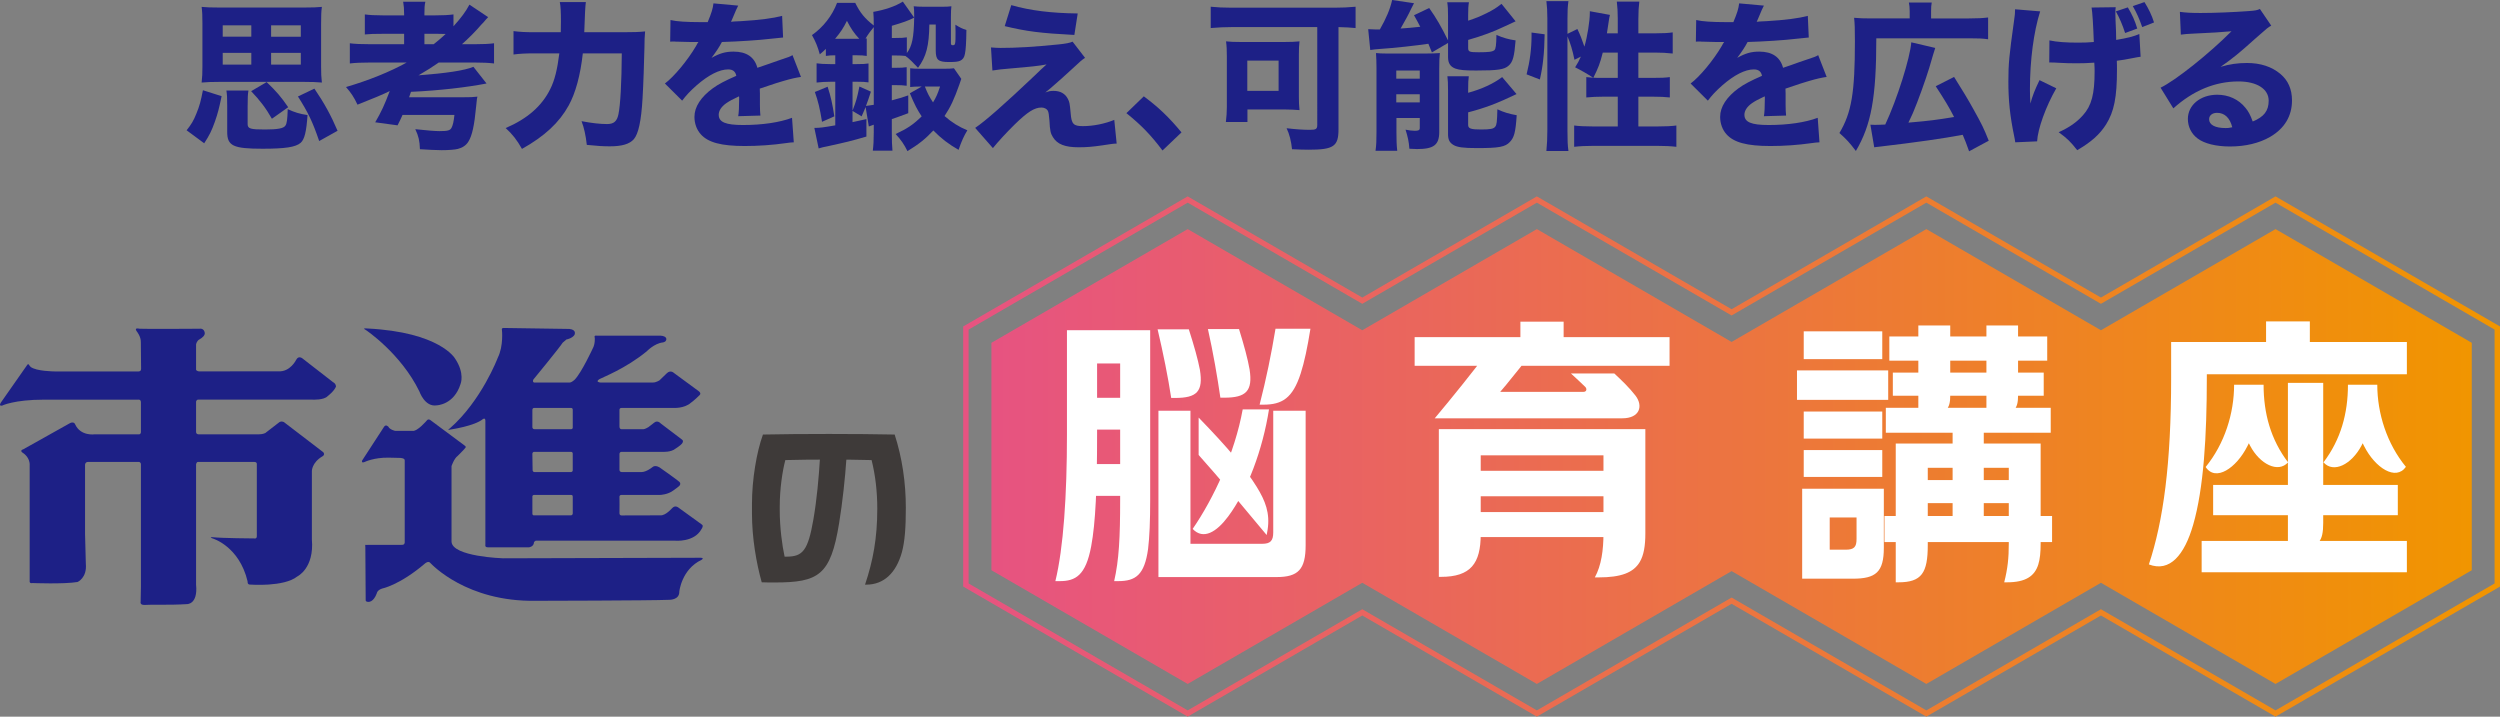
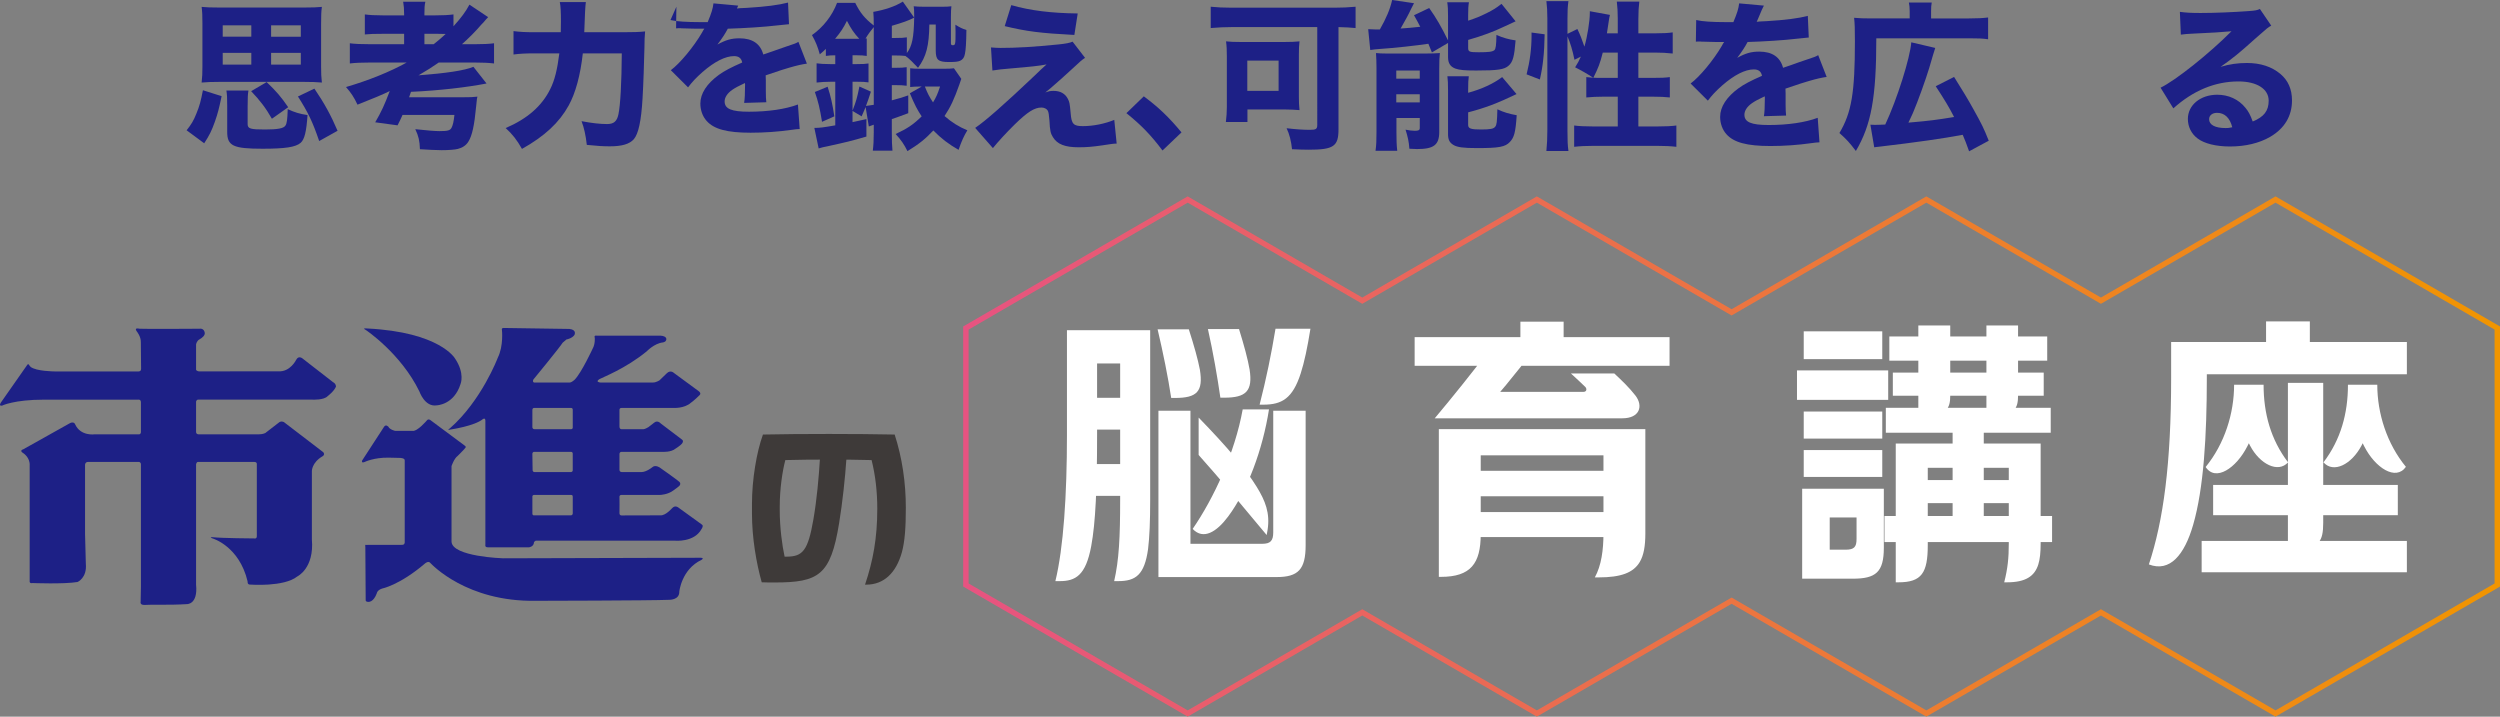
<svg xmlns="http://www.w3.org/2000/svg" xmlns:xlink="http://www.w3.org/1999/xlink" id="_レイヤー_2" viewBox="0 0 462.5 132.578">
  <rect x="0" y="0" width="462.5" height="132.578" fill="#808080" stroke="none" />
  <defs>
    <linearGradient id="_名称未設定グラデーション_9" x1="183.412" y1="84.456" x2="457.278" y2="84.456" gradientUnits="userSpaceOnUse">
      <stop offset="0" stop-color="#e75381" />
      <stop offset="1" stop-color="#f19500" />
    </linearGradient>
    <linearGradient id="_名称未設定グラデーション_9-2" x1="178.19" y1="84.456" x2="462.5" y2="84.456" xlink:href="#_名称未設定グラデーション_9" />
  </defs>
  <g id="_レイヤー_1-2">
    <path d="M34.525,24.105c.886-1.127,1.27-1.749,1.803-3.083.591-1.423.827-2.342,1.212-4.329l3.457,1.097c-.443,2.165-.709,3.202-1.241,4.714-.591,1.661-1.005,2.52-1.98,4.003l-3.25-2.402ZM59.403,12.245c0,1.364.029,2.046.147,3.025-.916-.089-1.979-.119-3.22-.119h-15.837c-1.182,0-2.305.03-3.191.119.119-1.008.148-1.779.148-3.025v-7.798c0-1.482-.029-2.283-.148-3.173.916.089,1.685.119,3.191.119h15.837c1.507,0,2.304-.03,3.22-.119-.118.801-.147,1.631-.147,3.173v7.798ZM41.203,4.684v2.105h5.289v-2.105h-5.289ZM41.203,9.784v2.165h5.289v-2.165h-5.289ZM45.812,22.949c0,.86.502,1.008,3.191,1.008,2.422,0,3.486-.207,3.811-.741.266-.415.355-1.157.414-3.025,1.27.593,2.245.889,3.664,1.097-.207,3.084-.561,4.507-1.27,5.13-.916.801-2.836,1.097-7.061,1.097-5.436,0-6.53-.534-6.53-3.113v-4.803c0-1.631-.029-2.046-.147-2.846h4.077c-.118.682-.148,1.275-.148,2.846v3.35ZM50.303,21.971c-1.123-1.986-2.245-3.439-3.841-5.1l2.866-1.69c1.802,1.72,2.688,2.757,3.988,4.655l-3.014,2.135ZM55.651,6.79v-2.105h-5.496v2.105h5.496ZM55.651,11.949v-2.165h-5.496v2.165h5.496ZM59.048,26.092c-1.241-3.647-2.097-5.367-3.929-8.243l3.043-1.453c1.803,2.639,3.073,4.952,4.285,7.798l-3.398,1.898Z" style="fill:#1d2086;" />
    <path d="M68.707,11.563c-1.714,0-3.073.059-3.989.178v-3.736c.798.119,2.128.178,3.959.178h6.086v-1.927h-3.87c-1.685,0-2.541.03-3.398.118v-3.706c.886.118,1.803.178,3.398.178h3.87v-.237c0-1.008-.059-1.542-.177-2.283h4.107c-.148.593-.177,1.245-.177,2.283v.237h1.95c1.595,0,2.482-.059,3.427-.178v2.194c1.418-1.571,2.246-2.669,2.954-4.003l3.457,2.313c-.178.178-.237.267-.414.445q-.207.237-.531.623c-.03,0-.148.148-.325.326-1.034,1.216-2.393,2.58-3.575,3.617h2.187c1.714,0,2.925-.059,3.752-.178v3.736c-.946-.118-2.216-.178-3.811-.178h-6.412c-1.27.889-2.127,1.423-3.752,2.372,5.141-.386,8.479-.889,10.164-1.571l2.422,3.083c-3.664.712-8.745,1.305-13.975,1.542-.118.326-.236.682-.354,1.008h9.661c1.773,0,2.216-.03,2.984-.118q-.03.118-.089.386c0,.148-.088.86-.147,1.394-.325,3.499-.739,5.456-1.448,6.553-.384.652-1.093,1.127-1.921,1.334-.531.148-1.802.237-3.014.237-.857,0-2.718-.089-4.018-.178-.059-1.572-.237-2.372-.857-3.706,2.187.237,3.664.356,4.491.356,1.507,0,1.95-.119,2.216-.623.236-.445.413-1.186.531-2.372h-9.602c-.266.593-.414.949-.916,1.927l-4.136-.563c1.152-1.986,1.714-3.202,2.688-5.782-1.182.593-3.25,1.453-5.968,2.52-.65-1.394-1.212-2.224-2.127-3.261,4.077-1.186,8.154-2.817,11.227-4.536h-6.53ZM80.23,8.183c1.034-.83,1.448-1.186,2.216-1.898-.65-.03-.857-.03-1.536-.03h-2.393v1.927h1.713Z" style="fill:#1d2086;" />
    <path d="M115.386,5.96c1.832,0,2.866-.03,3.959-.148-.088,1.186-.118,1.512-.118,2.817-.059,2.698-.207,7.146-.354,9.547-.236,4.181-.768,6.612-1.625,7.59-.798.889-2.187,1.305-4.432,1.305-1.241,0-2.216-.059-4.255-.267-.206-1.809-.502-3.143-.975-4.388,1.861.356,3.428.534,4.727.534,1.241,0,1.832-.504,2.098-1.809.354-1.631.591-5.871.62-11.267h-7.209c-.443,4.003-1.33,7.324-2.629,9.666-1.743,3.143-4.432,5.663-8.627,8.006-.916-1.631-1.773-2.728-3.014-3.855,4.047-1.749,6.677-4.062,8.243-7.205.827-1.66,1.3-3.587,1.684-6.612h-4.786c-1.448,0-2.6.059-3.693.208v-4.329c1.123.148,2.186.207,3.782.207h4.963c.029-.83.029-1.334.029-2.046,0-1.69-.059-2.817-.206-3.529h4.816q-.147.889-.295,5.574h7.298Z" style="fill:#1d2086;" />
-     <path d="M124.04,3.706c1.093.267,2.984.386,5.407.386h1.478c.739-1.779.945-2.491,1.064-3.469l4.579.415q-.207.326-1.093,2.461c-.118.267-.118.297-.236.534.443-.059.532-.059,1.832-.118,3.516-.208,5.939-.534,7.623-.978l.177,4.003q-.916.089-2.334.237c-2.156.267-5.998.504-8.982.593-.561,1.038-.975,1.66-1.921,2.935,1.537-.86,2.6-1.156,4.078-1.156,2.393,0,3.87,1.008,4.402,2.995.266-.089.798-.267,1.566-.534,1.152-.415,1.3-.474,2.629-.919,1.684-.563,1.803-.593,2.305-.889l1.566,4.032c-.857.118-1.832.326-3.339.771q-.709.178-4.284,1.394l.029.978v2.016c0,.889.03,1.394.089,1.987l-4.107.118c.118-.563.177-1.868.177-3.439,0-.03,0-.119-.029-.237-1.212.563-1.803.889-2.364,1.275-.916.652-1.389,1.394-1.389,2.135,0,1.364,1.27,1.898,4.491,1.898,3.575,0,6.766-.474,9.07-1.334l.325,4.537c-.561.03-.679.03-1.478.148-2.482.356-5.111.534-7.593.534-4.343,0-6.795-.652-8.155-2.194-.739-.83-1.152-1.986-1.152-3.202,0-1.838,1.182-3.677,3.428-5.307.975-.712,2.275-1.394,4.314-2.283-.148-.801-.65-1.186-1.507-1.186-1.596,0-3.605,1.008-5.821,2.935-1.212,1.067-1.95,1.868-2.689,2.846l-3.191-3.173c1.655-1.216,4.225-4.299,5.762-6.938.266-.504.295-.534.443-.741-1.655,0-1.891,0-2.748-.03-.561-.03-1.034-.03-1.123-.03-.266,0-.443,0-.502-.03h-.413c-.119,0-.266,0-.443.03l.059-4.003Z" style="fill:#1d2086;" />
+     <path d="M124.04,3.706c1.093.267,2.984.386,5.407.386h1.478c.739-1.779.945-2.491,1.064-3.469l4.579.415c-.118.267-.118.297-.236.534.443-.059.532-.059,1.832-.118,3.516-.208,5.939-.534,7.623-.978l.177,4.003q-.916.089-2.334.237c-2.156.267-5.998.504-8.982.593-.561,1.038-.975,1.66-1.921,2.935,1.537-.86,2.6-1.156,4.078-1.156,2.393,0,3.87,1.008,4.402,2.995.266-.089.798-.267,1.566-.534,1.152-.415,1.3-.474,2.629-.919,1.684-.563,1.803-.593,2.305-.889l1.566,4.032c-.857.118-1.832.326-3.339.771q-.709.178-4.284,1.394l.029.978v2.016c0,.889.03,1.394.089,1.987l-4.107.118c.118-.563.177-1.868.177-3.439,0-.03,0-.119-.029-.237-1.212.563-1.803.889-2.364,1.275-.916.652-1.389,1.394-1.389,2.135,0,1.364,1.27,1.898,4.491,1.898,3.575,0,6.766-.474,9.07-1.334l.325,4.537c-.561.03-.679.03-1.478.148-2.482.356-5.111.534-7.593.534-4.343,0-6.795-.652-8.155-2.194-.739-.83-1.152-1.986-1.152-3.202,0-1.838,1.182-3.677,3.428-5.307.975-.712,2.275-1.394,4.314-2.283-.148-.801-.65-1.186-1.507-1.186-1.596,0-3.605,1.008-5.821,2.935-1.212,1.067-1.95,1.868-2.689,2.846l-3.191-3.173c1.655-1.216,4.225-4.299,5.762-6.938.266-.504.295-.534.443-.741-1.655,0-1.891,0-2.748-.03-.561-.03-1.034-.03-1.123-.03-.266,0-.443,0-.502-.03h-.413c-.119,0-.266,0-.443.03l.059-4.003Z" style="fill:#1d2086;" />
    <path d="M154.529,10.229c-.68,0-1.241.03-1.744.118v-1.304c-.384.385-.561.534-1.123,1.008-.384-1.423-.798-2.402-1.448-3.558,2.068-1.453,3.752-3.587,4.638-5.96h3.368c.886,1.809,1.743,2.876,3.428,4.181,0-1.364-.03-1.69-.089-2.52,2.098-.356,4.048-1.008,5.466-1.898l2.098,2.965v-.504c0-.83-.03-1.127-.089-1.601.561.059.975.089,1.862.089h3.102c1.093,0,1.418,0,2.009-.089-.059.534-.089,1.008-.089,2.046v4.774c0,.297.089.386.355.386.472,0,.502-.178.502-2.461,0-.504,0-.712-.03-1.334.857.534,1.27.741,2.039.978-.03,2.431-.118,3.677-.266,4.388-.118.682-.384,1.067-.886,1.304-.384.178-.916.237-2.068.237-2.009,0-2.452-.386-2.452-2.135v-4.803h-1.182c-.059,3.943-.561,5.93-2.097,8.006q-.355-.356-1.212-1.245c-.384-.385-.65-.593-1.123-.949-.532-.059-1.004-.089-1.891-.089h-.62v2.283h.62c1.093,0,1.595-.03,2.127-.118v3.439c-.679-.089-1.093-.118-2.157-.118h-.591v2.817c1.389-.356,1.772-.504,3.043-.919v3.291c-1.3.504-1.684.623-3.043,1.097v2.431c0,1.542.029,2.491.118,3.41h-3.634c.119-.949.178-1.927.178-3.41v-1.394c-.384.118-.443.148-.916.326l-.591-3.588c-.236.534-.354.86-.739,1.72l-1.684-1.008v2.075c1.241-.267,1.389-.296,2.57-.563v3.232c-2.954.86-3.605,1.008-7.239,1.809-.65.118-1.004.207-1.596.385l-.798-3.795c1.064,0,1.655-.089,3.871-.474v-8.065h-.827c-.916,0-1.891.059-2.63.148v-3.558c.591.089,1.418.148,2.6.148h.857v-1.631ZM152.076,22.534c-.384-2.402-.739-3.884-1.329-5.515l2.363-.978c.591,1.809.916,3.321,1.241,5.485l-2.275,1.008ZM158.96,7.175c-.946-1.008-1.566-1.927-2.275-3.321-.679,1.364-1.152,2.075-2.186,3.321h4.461ZM157.72,11.86h.709c1.182,0,1.743-.03,2.245-.119v3.499c-.532-.089-1.152-.119-2.245-.119h-.709v5.337c.65-1.661.857-2.372,1.27-4.448l2.127.949c-.443,1.364-.591,1.809-.916,2.639.502-.059.886-.118,1.448-.208V5.011c-.562.682-.975,1.216-1.537,2.135.089-.03.118-.03.236-.03v3.232c-.561-.089-1.064-.118-1.773-.118h-.857v1.631ZM167.765,9.814c.975-1.245,1.3-2.876,1.359-6.553-1.064.564-2.216.949-4.136,1.512v2.253h.65c1.093,0,1.596-.03,2.128-.118v2.906ZM177.84,14.588c-.207.593-.325.919-.355,1.038-.975,2.757-1.625,4.151-2.748,5.841,1.33,1.156,2.629,1.986,4.225,2.639-.65,1.068-1.093,2.046-1.625,3.617-1.862-1.067-3.22-2.105-4.668-3.588-1.478,1.572-2.571,2.461-4.786,3.825-.65-1.305-1.152-2.016-2.187-3.173,2.128-.978,3.28-1.749,4.816-3.261-.798-1.186-1.3-2.135-2.186-4.27l2.186-1.245h-.354c-.798,0-1.182.03-1.773.089v-3.469c.561.059.946.089,1.832.089h4.372c1.004,0,1.478-.03,1.891-.089l1.359,1.957ZM171.104,16.011c.502,1.275.739,1.749,1.507,2.935.591-.978.827-1.512,1.3-2.935h-2.807Z" style="fill:#1d2086;" />
    <path d="M183.333,8.776c.827.059,1.212.089,1.743.089,2.955,0,6.087-.178,10.814-.652,1.359-.148,1.979-.267,2.541-.504l2.304,2.995c-.561.356-.798.563-2.452,2.105-1.773,1.631-1.862,1.69-3.309,2.965-.177.148-.384.326-.679.593-.443.356-.561.474-.916.741.65-.237.975-.297,1.536-.297,1.241,0,2.157.504,2.659,1.512.295.593.325.771.502,2.639.148,1.986.532,2.372,2.246,2.372,1.95,0,4.106-.445,5.82-1.157l.443,4.388c-.502,0-.975.059-2.659.326-1.802.267-2.925.356-4.372.356-2.541,0-3.959-.563-4.757-1.868-.443-.682-.561-1.245-.65-3.083-.089-1.068-.148-1.483-.296-1.809-.207-.356-.65-.593-1.182-.593-1.3,0-2.6.83-4.993,3.173-1.477,1.453-2.925,3.025-3.989,4.329l-3.28-3.736c1.891-1.275,5.466-4.418,10.962-9.636,1.004-.978,1.389-1.334,2.245-2.105-1.389.267-2.748.415-6.589.741-1.507.119-2.541.237-3.427.386l-.266-4.27ZM187.086.949c3.516,1.008,7.386,1.482,12.291,1.542l-.621,3.973c-6.293-.326-8.834-.652-12.882-1.631l1.212-3.884Z" style="fill:#1d2086;" />
    <path d="M211.605,17.82c2.807,2.105,4.579,3.795,6.973,6.671l-3.516,3.35c-2.186-2.906-3.93-4.685-6.677-6.908l3.22-3.113Z" style="fill:#1d2086;" />
    <path d="M227.854,5.011c-1.33,0-2.482.059-3.871.178V1.245c1.152.118,2.364.178,3.812.178h19.116c1.389,0,2.601-.059,3.871-.178v3.944c-1.034-.089-1.744-.148-3.161-.178v18.947c0,3.113-.917,3.736-5.496,3.736-.768,0-1.98-.03-3.102-.089-.147-1.453-.472-2.787-1.004-3.884,1.684.207,3.162.296,4.314.296,1.123,0,1.359-.148,1.359-.919V5.011h-15.836ZM240.292,17.879c0,.949.029,1.631.118,2.491-.592-.059-1.95-.119-2.719-.119h-6.913v2.313h-3.988c.118-1.008.177-1.838.177-2.757v-9.369c0-1.157-.03-1.927-.148-2.787.768.089,1.566.118,2.748.118h8.006c1.182,0,2.009-.03,2.837-.118-.089.8-.118,1.304-.118,2.55v7.679ZM230.749,16.811h5.791v-5.604h-5.791v5.604Z" style="fill:#1d2086;" />
    <path d="M264.901,9.695c-.325-.801-.443-1.097-.65-1.601-2.127.326-6.411.8-8.804.949-.739.059-1.448.118-1.95.207l-.384-3.854c.503.03,1.123.059,1.477.059h.679c1.182-2.075,1.891-3.736,2.276-5.455l4.047.593c-.207.415-.325.623-.561,1.097-.325.741-1.181,2.313-1.92,3.588,1.034-.059,2.245-.178,3.634-.326-.443-.86-.592-1.127-1.153-2.135l2.808-1.334c1.299,1.838,2.215,3.41,3.486,5.989V2.935c0-1.097-.029-1.809-.147-2.52h4.018c-.118.682-.148,1.216-.148,2.342v1.068c1.418-.474,2.039-.712,3.369-1.364,1.299-.652,1.773-.949,2.807-1.749l2.6,3.232q-.679.297-2.245,1.038c-1.773.86-4.018,1.69-6.53,2.402v1.512c0,.682.267.771,1.921.771,1.891,0,2.57-.089,2.925-.386.266-.237.354-.889.384-2.817,1.241.534,2.276.83,3.546,1.008-.236,2.995-.502,3.973-1.27,4.655-.798.741-2.039.919-6.027.919-2.128,0-3.073-.089-3.841-.356-.945-.356-1.359-1.008-1.359-2.105v-2.639l-2.984,1.749ZM254.649,12.572c0-.978-.029-1.868-.089-2.757.621.059,1.064.089,2.009.089h7.12c1.271,0,1.832-.03,2.688-.089-.089.83-.118,1.423-.118,2.817v11.771c0,2.402-1.004,3.173-4.107,3.173-.295,0-.768-.03-1.417-.059-.089-1.305-.296-2.194-.71-3.529.532.118,1.241.208,1.714.208.679,0,.916-.119.916-.504v-1.868h-4.314v2.698c0,1.423.029,2.313.147,3.38h-4.018c.148-1.038.178-1.868.178-3.35v-11.979ZM258.312,14.558h4.343v-1.512h-4.343v1.512ZM258.312,18.946h4.343v-1.512h-4.343v1.512ZM271.607,17.167c2.482-.682,4.639-1.661,6.294-2.906l2.659,3.143c-3.516,1.69-5.85,2.58-8.953,3.38v2.313c0,.682.473.86,2.394.86,1.713,0,2.334-.118,2.629-.534.267-.356.325-.83.385-3.202,1.3.593,2.127.83,3.575,1.097-.207,3.172-.472,4.121-1.27,4.952-.857.919-2.039,1.127-6.057,1.127-2.57,0-3.664-.148-4.402-.593-.71-.445-.975-.978-.975-1.986v-8.095c0-1.275-.029-1.898-.118-2.609h3.958c-.088.652-.118,1.186-.118,2.402v.652Z" style="fill:#1d2086;" />
    <path d="M282.419,13.758c.62-2.461.916-4.774.916-7.146v-.593l2.423.326c-.059,3.588-.325,5.96-.886,8.361l-2.452-.949ZM289.983,24.313c0,1.631.029,2.55.177,3.617h-4.077c.118-1.127.177-2.402.177-3.884V3.439c0-1.394-.059-2.224-.177-3.232h4.077c-.147,1.067-.177,1.779-.177,3.232v2.817l1.831-.889c.503,1.038.857,1.927,1.3,3.261.532-1.779,1.004-4.714,1.004-6.256v-.297l3.722.682c-.089.356-.147.593-.236,1.275-.059.445-.177,1.216-.325,2.135h2.009v-2.669c0-1.364-.059-2.135-.177-3.202h4.165c-.118,1.008-.177,1.779-.177,3.202v2.669h3.043c1.566,0,2.57-.059,3.309-.178v3.914c-1.004-.118-2.128-.178-3.309-.178h-3.043v4.685h2.511c1.625,0,2.512-.03,3.309-.148v3.766c-.768-.089-1.832-.148-3.339-.148h-2.482v5.515h3.457c1.506,0,2.747-.059,3.575-.178v3.943c-1.004-.118-2.127-.178-3.575-.178h-11.759c-1.418,0-2.57.059-3.575.178v-3.943c.798.118,2.127.178,3.575.178h4.491v-5.515h-2.452c-1.241,0-2.6.059-3.368.148v-3.766c.532.059.798.089,1.27.118q-1.566-1.038-3.339-1.927c.503-.801.71-1.186,1.064-1.986l-1.182.593c-.384-1.868-.768-3.084-1.299-4.329v17.582ZM296.512,9.725c-.502,2.016-.856,2.906-1.742,4.655.561.03.916.03,1.506.03h3.014v-4.685h-2.777Z" style="fill:#1d2086;" />
    <path d="M313.793,3.706c1.093.267,2.984.386,5.407.386h1.477c.739-1.779.946-2.491,1.064-3.469l4.579.415q-.207.326-1.093,2.461c-.118.267-.118.297-.236.534.443-.059.532-.059,1.832-.118,3.515-.208,5.938-.534,7.622-.978l.178,4.003q-.917.089-2.334.237c-2.157.267-5.998.504-8.982.593-.561,1.038-.975,1.66-1.92,2.935,1.536-.86,2.6-1.156,4.077-1.156,2.394,0,3.871,1.008,4.403,2.995.266-.089.798-.267,1.566-.534,1.152-.415,1.3-.474,2.63-.919,1.684-.563,1.802-.593,2.304-.889l1.566,4.032c-.856.118-1.831.326-3.339.771q-.709.178-4.284,1.394l.029.978v2.016c0,.889.029,1.394.089,1.987l-4.107.118c.118-.563.178-1.868.178-3.439,0-.03,0-.119-.03-.237-1.212.563-1.802.889-2.363,1.275-.916.652-1.388,1.394-1.388,2.135,0,1.364,1.27,1.898,4.491,1.898,3.575,0,6.766-.474,9.07-1.334l.325,4.537c-.561.03-.679.03-1.477.148-2.482.356-5.111.534-7.593.534-4.343,0-6.795-.652-8.154-2.194-.739-.83-1.153-1.986-1.153-3.202,0-1.838,1.182-3.677,3.428-5.307.975-.712,2.275-1.394,4.314-2.283-.148-.801-.65-1.186-1.507-1.186-1.595,0-3.604,1.008-5.82,2.935-1.212,1.067-1.95,1.868-2.688,2.846l-3.191-3.173c1.655-1.216,4.225-4.299,5.762-6.938.266-.504.296-.534.443-.741-1.655,0-1.891,0-2.748-.03-.561-.03-1.034-.03-1.123-.03-.266,0-.443,0-.502-.03h-.414c-.118,0-.267,0-.443.03l.059-4.003Z" style="fill:#1d2086;" />
    <path d="M353.293,2.075c0-.712-.059-1.097-.148-1.601h4.225c-.088.474-.118.889-.118,1.631v1.305h7.002c1.625,0,2.601-.059,3.546-.178v4.032c-.975-.148-1.862-.178-3.546-.178h-17.136c0,10.97-.945,16.041-3.782,20.844-1.212-1.601-1.713-2.135-3.043-3.321,2.245-3.766,2.866-7.442,2.866-16.989,0-2.283-.03-3.261-.148-4.329.946.089,1.803.118,3.162.118h7.12v-1.334ZM346.024,23.068c.296.03.473.03.739.03.591,0,.65,0,2.009-.059,2.187-4.655,4.61-12.364,4.816-15.21l4.432,1.038q-.266.771-1.123,3.736c-.65,2.135-2.068,6.108-2.984,8.243-.118.297-.413.889-.856,1.838,3.87-.326,5.17-.504,8.45-1.038-.975-1.898-1.714-3.113-3.398-5.693l3.398-1.72q2.216,3.499,3.604,6.019c1.566,2.817,1.831,3.35,2.807,5.782l-3.634,1.957c-.532-1.512-.739-2.016-1.182-3.054q-5.289,1.008-15.393,2.194c-.473.059-.65.059-.975.118l-.71-4.181Z" style="fill:#1d2086;" />
-     <path d="M377.429,2.105c-1.212,3.825-1.891,9.102-1.891,14.44,0,.771.03,1.868.089,2.609.384-1.423.798-2.491,1.684-4.329l3.102,1.512c-1.92,3.321-3.428,7.502-3.546,9.814l-4.047.178c-.059-.445-.089-.623-.207-1.186-.768-3.706-1.064-6.553-1.064-10.052,0-3.261.148-4.833,1.035-11.148.177-1.186.207-1.542.207-2.224l4.638.386ZM379.143,7.472c1.417.297,3.014.415,5.317.415,1.064,0,2.01-.03,2.895-.118q-.177-4.981-.413-6.375l4.461-.059c-.059.474-.059.682-.059,1.038q0,.356.03,1.364.059.978.088,2.046c0,.652,0,.919.03,1.601,2.009-.326,3.308-.652,4.284-1.097l.236,4.21q-.502.059-1.684.296c-1.181.237-1.566.297-2.718.445.029.534.029,1.097.029,1.661,0,5.1-.532,7.739-2.009,10.111-1.182,1.868-2.748,3.261-5.348,4.774-1.241-1.571-1.832-2.164-3.428-3.321,2.009-.919,3.339-1.838,4.521-3.173,1.566-1.749,2.127-3.914,2.127-8.065,0-.504,0-.741-.059-1.631-1.27.089-2.098.118-3.308.118-1.153,0-2.128-.03-3.191-.089-.946-.059-1.064-.059-1.418-.059h-.414l.03-4.092ZM393.147,6.108c-.473-1.482-1.035-2.787-1.714-4.003l2.216-.741c.828,1.394,1.27,2.372,1.744,3.914l-2.245.83ZM396.308,5.011c-.532-1.512-1.004-2.609-1.744-3.884l2.157-.741c.768,1.216,1.359,2.431,1.773,3.766l-2.187.86Z" style="fill:#1d2086;" />
    <path d="M403.279,2.194c1.093.148,2.068.208,3.84.208,2.541,0,6.205-.148,8.953-.356,1.152-.089,1.506-.148,2.009-.386l2.098,3.084c-.621.356-.65.356-2.955,2.402-3.072,2.757-4.018,3.528-6.411,5.218,1.684-.504,3.161-.712,4.874-.712,2.512,0,4.58.682,6.176,2.016,1.448,1.216,2.156,2.846,2.156,4.922,0,2.876-1.388,5.189-4.047,6.731-1.98,1.156-4.579,1.779-7.416,1.779-2.57,0-4.757-.534-5.998-1.482-1.152-.86-1.802-2.165-1.802-3.617,0-2.55,2.305-4.477,5.436-4.477,2.098,0,3.959.86,5.2,2.402.591.712.916,1.334,1.359,2.55,2.098-.86,2.954-1.986,2.954-3.854,0-2.165-2.186-3.558-5.584-3.558-4.343,0-8.39,1.69-12.054,4.981l-2.363-3.825c2.777-1.334,8.952-6.256,13.118-10.437-2.423.207-2.926.237-7.269.445-.945.059-1.212.059-2.098.178l-.177-4.21ZM410.163,20.874c-.886,0-1.478.474-1.478,1.186,0,1.038,1.123,1.631,3.044,1.631.443,0,.561,0,1.241-.148-.443-1.749-1.418-2.668-2.807-2.668Z" style="fill:#1d2086;" />
    <path d="M162.298,94.118c0-3.158-.351-6.219-1.053-9.003-4.585-.124-11.306-.124-15.96,0-.531,2.025-1.033,5.272-1.033,8.609v.725c0,3.116.447,6.502.902,8.533h.399c2.919-.021,3.917-1.071,4.916-6.84.647-3.731,1.006-7.759,1.232-11.463h4.902c-.262,3.835-.73,8.202-1.377,12.175-1.57,9.563-3.746,10.904-11.94,10.904-.798,0-1.597,0-2.368-.035-.999-3.559-1.804-8.23-1.804-12.693v-1.838c0-4.484.861-9.591,2.031-12.803,6.782-.152,17.723-.138,24.367,0,1.391,4.298,2.066,8.907,2.066,13.55,0,3.531-.172,6.205-.737,8.257-1.06,3.773-3.305,5.963-6.589,5.963h-.221c1.48-4.409,2.265-8.582,2.265-14.04Z" style="fill:#3e3a39;" />
    <path d="M25.664,68.715h-15.558s-3.444-.019-4.454-.854l-.225-.271c-.108-.198-.242-.354-.437-.015L.179,74.45s-.516.714.206.59c0,0,2.187-1.104,7.781-1.104h17.384s.52-.111.52.496v5.469c0,.462-.342.45-.342.45h-8.204s-2.626.392-3.635-1.873c0,0-.242-.66-1.138-.087l-8.465,4.738s-.815.211.034.714c0,0,1.265.803,1.168,2.282v21.366s-.096.503.529.373c0,0,5.822.232,8.329-.196,0,0,1.779-.746,1.533-3.371l-.144-5.465v-12.852s.006-.52.55-.52h9.444s.342.038.342.45v22.663l-.051,2.763s-.195.626.773.575c.989-.094,4.747.051,7.741-.147,0,0,2.119.147,1.739-3.616v-22.239s.066-.45.342-.45h10.295s.603-.07.603.358v13.329s.064.59-.52.465c0,0-5.849-.034-7.664-.228,0,0-.743-.053,0,.228,0,0,4.923,1.408,6.478,7.949,0,0-.085.643.505.588,0,0,6.21.479,8.679-1.498,0,0,3.176-1.496,2.707-6.863v-12.632s-.034-1.549,1.943-2.727c0,0,.571-.269.168-.765l-7.291-5.58s-.529-.283-.968.124l-2.475,1.911s-.484.245-1.198.232h-11.167s-.435,0-.435-.45v-5.597s.066-.369.38-.369h21.173s2.127.121,2.807-.663c0,0,1.142-.854,1.516-1.728,0,0,.062-.537-.554-.854,0,0-3.348-2.621-5.511-4.278,0,0-.79-.786-1.282.141,0,0-1.1,2.301-3.325,2.141l-14.69.019s-.514-.092-.514-.343v-4.649s.117-.675.614-.922c.516-.292,1.047-.733.992-1.197-.055-.499-.386-.874-.992-.784,0,0-10.004.07-11.061,0,0,0-1.115-.305-.518.501,0,0,.794.944.747,2.043l.047,4.851s.036.501-.435.501" style="fill:#1d2086;" />
    <path d="M76.279,79.709h-3.18s-.992-.213-1.255-.767c0,0-.484-.55-.832.07l-4.006,6.164s-.268.577.469.285c0,0,1.66-.833,4.422-.797l2.17.051s.847.036.805.46v15.168s0,.45-.459.45c-.522.013-6.647.013-6.647.013,0,0-.291-.145-.18.356l.064,9.854s-.064.302.452.33c.049,0,.966.136,1.603-1.579,0,0,.034-.567.981-.886,0,0,3.206-.605,7.932-4.632,0,0,.605-.537.947-.147.384.394,6.807,7.244,19.515,7.046,0,0,21.613-.038,24.655-.183,0,0,1.985.089,1.936-1.53,0,0,.416-4.118,4.112-5.865,0,0,.582-.341-.14-.388l-36.557.102s-9.435-.281-9.554-3.079v-13.977s.476-1.406,1.117-1.866c0,0,1.344-1.323,1.454-1.536,0,0,.197-.177-.11-.375l-6.352-4.723s-.376-.318-.662.036c0,0-1.781,2.126-2.698,1.945" style="fill:#1d2086;" />
    <path d="M84.18,66.324s-2.773-4.896-16.294-5.559c0,0-1.015-.141-.214.281,0,0,6.48,4.317,9.915,11.373,0,0,1.002,2.942,3.219,2.567,0,0,3.178-.075,4.393-3.939,0,0,.849-1.941-1.017-4.723" style="fill:#1d2086;" />
    <path d="M129.854,97.048l-4.335-3.138s-.58-.533-1.168.092c0,0-1.229,1.442-2.214,1.336l-7.119.019s-.423.051-.418-.443c.038-.305,0-3.013,0-3.013,0,0-.028-.341.395-.341h7.142s1.401-.036,2.446-.835c1.104-.784,1.136-.891,1.136-.891,0,0,.301-.324-.021-.68-.422-.396-3.594-2.623-3.594-2.623,0,0-.82-.62-1.42-.102,0,0-1.085.905-2.027.905h-3.595s-.465.019-.461-.428v-2.923s0-.392.395-.392h7.617s1.524.106,2.372-.603c0,0,.862-.537,1.155-.893,0,0,.437-.479.036-.767l-3.921-2.974s-.611-.716-1.255-.145l-1.036.803s-.637.39-.909.39h-4.059s-.395.038-.395-.513v-3.049s-.028-.373.395-.373h9.547s2.034.141,3.259-.946c0,0,.688-.481,1.569-1.372,0,0,.448-.285-.04-.729l-4.654-3.422s-.614-.626-1.312.051l-1.346,1.302s-.709.462-1.265.411h-9.704s-1.011-.089-.153-.624c.624-.354,4.777-1.907,8.741-5.137,0,0,1.401-1.474,2.977-1.651,0,0,.14,0,.416-.147.414-.351.406-1.016-.815-1.108h-11.86s-.512-.136-.325.413c0,0,.104,1.125-.386,1.979,0,0-2.085,4.51-3.35,5.772,0,0-.556.503-.877.503h-6.626s-.327-.089-.121-.55c0,0,4.972-6.047,5.418-6.811l.713-.607c.136,0,1.098-.249,1.473-.835,0,0,.497-.948-.926-1.108l-12.108-.179s-.514-.055-.382.375c0,0,.331,2.921-.771,5.137,0,0-3,7.945-8.885,13.08,0,0-.669.409.138.196,0,0,4.473-.646,6.008-1.941,0,0,.433-.305.446.298v22.957s-.146.475.45.475h7.63s.864-.083.915-.925c0,0,.159-.354.51-.302h25.511s3.62.375,4.974-2.156c0,0,.44-.607.07-.818M98.49,75.84c.021-.43.357-.373.357-.373h6.768c.395,0,.344.373.344.373v3.138c.051.462-.344.424-.344.424h-6.745c-.408-.03-.38-.39-.38-.39v-3.172ZM105.959,94.962c0,.375-.344.375-.344.375h-6.804c-.348.019-.321-.305-.321-.305v-3.17c.021-.339.357-.302.357-.302h6.768c.282,0,.344.106.344.373v3.03ZM105.615,87.335h-6.745c-.359-.017-.338-.407-.338-.407,0,0-.043-2.642-.043-2.945,0-.392.321-.392.321-.392h6.804c.395,0,.344.392.344.392v2.996c.015.339-.344.356-.344.356" style="fill:#1d2086;" />
-     <polygon points="420.971 42.384 388.672 61.097 356.373 42.384 320.345 63.258 284.318 42.384 252.019 61.097 219.72 42.384 183.412 63.42 183.412 105.492 219.72 126.528 252.019 107.814 284.318 126.528 320.345 105.654 356.373 126.528 388.672 107.814 420.971 126.528 457.278 105.492 457.278 63.42 420.971 42.384" style="fill:url(#_名称未設定グラデーション_9);" />
    <path d="M197.386,80.467v-19.385h5.575v19.385c0,9.738-.279,16.233-1.087,20.566-1.007,5.474-2.942,6.475-5.834,6.475h-.798c1.496-6.115,2.144-15.863,2.144-27.041ZM199.93,85.851h10.082v5.885h-10.082v-5.885ZM199.989,73.591h10.022v5.885h-10.022v-5.885ZM200.079,61.081h10.033v6.165h-10.033v-6.165ZM207.229,92.426v-31.345h5.555v31.345c0,4.003-.12,6.916-.39,9.147-.668,4.794-2.294,5.935-5.535,5.935h-.738c.888-3.903,1.107-7.976,1.107-15.082ZM219.934,60.931c.998,3.122,1.676,5.534,2.045,7.466.648,4.023-.519,5.224-4.598,5.224h-.708c-.579-3.843-1.486-8.307-2.514-12.69h5.774ZM214.31,75.983h5.924v30.774h-5.924v-30.774ZM217.222,100.602h16.294c1.476,0,2.034-.53,2.034-2.102v-22.518h5.994v24.87c0,4.473-1.347,5.905-5.376,5.905h-18.947v-6.155ZM229.897,75.743h4.866c-1.147,7.376-3.998,15.072-7.558,19.815-2.124,2.852-4.588,4.383-6.562,2.292,3.939-5.734,7.798-14.051,9.255-22.107ZM221.75,77.254c5.375,5.524,8.685,9.467,10.759,12.84,1.556,2.532,2.483,4.814,1.994,7.936l-.169.951c-4.487-5.394-8.666-10.438-12.585-14.812v-6.915ZM229.219,60.881c.967,3.122,1.616,5.534,1.954,7.466.619,3.993-.648,5.224-4.667,5.224h-.738c-.548-3.813-1.326-8.307-2.303-12.69h5.754ZM235.97,60.811h6.463c-.558,3.483-1.127,6.185-1.805,8.287-1.486,4.584-3.451,5.765-6.891,5.765h-.709c1.237-4.814,2.155-9.297,2.942-14.051Z" style="fill:#fff;" />
    <path d="M261.708,62.365h47.16v5.304h-47.16v-5.304ZM275.32,65.017h8.227c-3.132,4.083-6.552,8.287-10.272,12.37h-7.849c3.421-4.083,6.792-8.287,9.893-12.37ZM266.185,79.388h7.749v19.435c0,5.424-1.855,7.896-7.369,7.896h-.38v-27.332ZM272.059,72.493h20.892c.558,0,.688-.54.319-.921-.838-.81-1.755-1.671-2.652-2.482h8.027c1.426,1.331,2.743,2.592,3.9,4.073,1.496,1.932.827,4.223-2.424,4.223h-32.73l4.668-4.894ZM270.253,79.388h30.067v4.844h-30.067v-4.844ZM270.733,87.104h29.179v4.704h-29.179v-4.704ZM270.733,94.73h29.179v4.624h-29.179v-4.624ZM281.273,59.503h7.999v4.413h-7.999v-4.413ZM296.641,98.704v-19.315h7.748v19.315c0,2.262-.289,4.003-1.027,5.254-1.176,1.982-3.44,2.862-7.649,2.862h-.669c1.207-2.202,1.596-5.064,1.596-8.117Z" style="fill:#fff;" />
    <polygon points="420.971 36.912 388.672 55.626 356.373 36.912 320.345 57.786 284.318 36.912 252.019 55.626 219.72 36.912 178.69 60.684 178.69 108.228 219.72 132 252.019 113.286 284.318 132 320.345 111.126 356.373 132 388.672 113.286 420.971 132 462 108.228 462 60.684 420.971 36.912" style="fill:none; stroke:url(#_名称未設定グラデーション_9-2); stroke-miterlimit:10;" />
    <path d="M332.443,68.527h16.874v5.454h-16.874v-5.454ZM333.401,90.414h5.096v16.643h-5.096v-16.643ZM333.69,61.301h14.53v5.134h-14.53v-5.134ZM333.69,76.133h14.53v5.004h-14.53v-5.004ZM333.69,83.259h14.53v4.974h-14.53v-4.974ZM335.953,101.693h5.495c1.576,0,2.014-.51,2.014-1.992v-9.287h5.047v10.929c0,4.503-1.486,5.714-5.734,5.714h-6.822v-5.364ZM335.953,90.414h10.052v5.314h-10.052v-5.314ZM348.628,95.458h31.005v4.824h-31.005v-4.824ZM348.878,75.442h30.506v4.614h-30.506v-4.614ZM349.526,62.252h29.209v4.474h-29.209v-4.474ZM350.175,68.927h27.913v4.284h-27.913v-4.284ZM350.713,82.058h5.925v18.775c0,5.144-1.118,6.895-5.426,6.895h-.499v-25.67ZM353.685,82.058h20.912v4.483h-20.912v-4.483ZM353.714,88.813h20.713v4.263h-20.713v-4.263ZM354.892,60.211h5.903v12.93c0,2.462-.618,3.593-4.557,3.593h-1.346v-16.523ZM361.234,78.075h5.764v19.676h-5.764v-19.676ZM367.487,60.211h5.854v12.93c0,2.462-.598,3.593-4.538,3.593h-1.316v-16.523ZM371.625,100.562v-18.505h5.894v18.505c0,1.591-.12,2.882-.439,3.883-.687,2.172-2.373,3.283-5.774,3.283h-.528c.648-2.552.847-4.503.847-7.165Z" style="fill:#fff;" />
    <path d="M401.661,69.901v-6.635h6.602v6.635c0,10.668-.579,20.486-2.533,27.201-1.596,5.534-4.298,8.817-8.188,7.316,2.673-8.066,4.119-18.544,4.119-34.517ZM404.942,63.266h40.329v5.975h-40.329v-5.975ZM407.305,100.075h37.966v5.795h-37.966v-5.795ZM413.309,71.172h5.455c0,4.344-1.377,8.296-3.002,11.379-2.065,4.073-5.884,6.625-7.719,3.843,3.51-4.303,5.266-9.898,5.266-15.222ZM409.43,89.716h34.166v5.595h-34.166v-5.595ZM418.764,71.172c0,5.324,1.326,10.148,4.528,14.361-1.835,2.042-5.226.35-7.031-3.093-1.676-3.122-2.952-7.015-2.952-11.269h5.455ZM419.222,59.453h8.099v6.555h-8.099v-6.555ZM423.262,70.832h6.532v25.89c0,3.463-.807,4.614-4.428,4.614h-2.104v-30.504ZM434.371,71.172h5.426c0,4.253-1.247,8.146-2.923,11.269-1.834,3.473-5.165,5.184-7.031,3.093,3.201-4.213,4.528-9.037,4.528-14.361ZM439.797,71.172c0,5.324,1.784,10.919,5.295,15.192-1.865,2.662-5.684.2-7.719-3.813-1.656-3.083-3.002-7.035-3.002-11.379h5.426Z" style="fill:#fff;" />
  </g>
</svg>